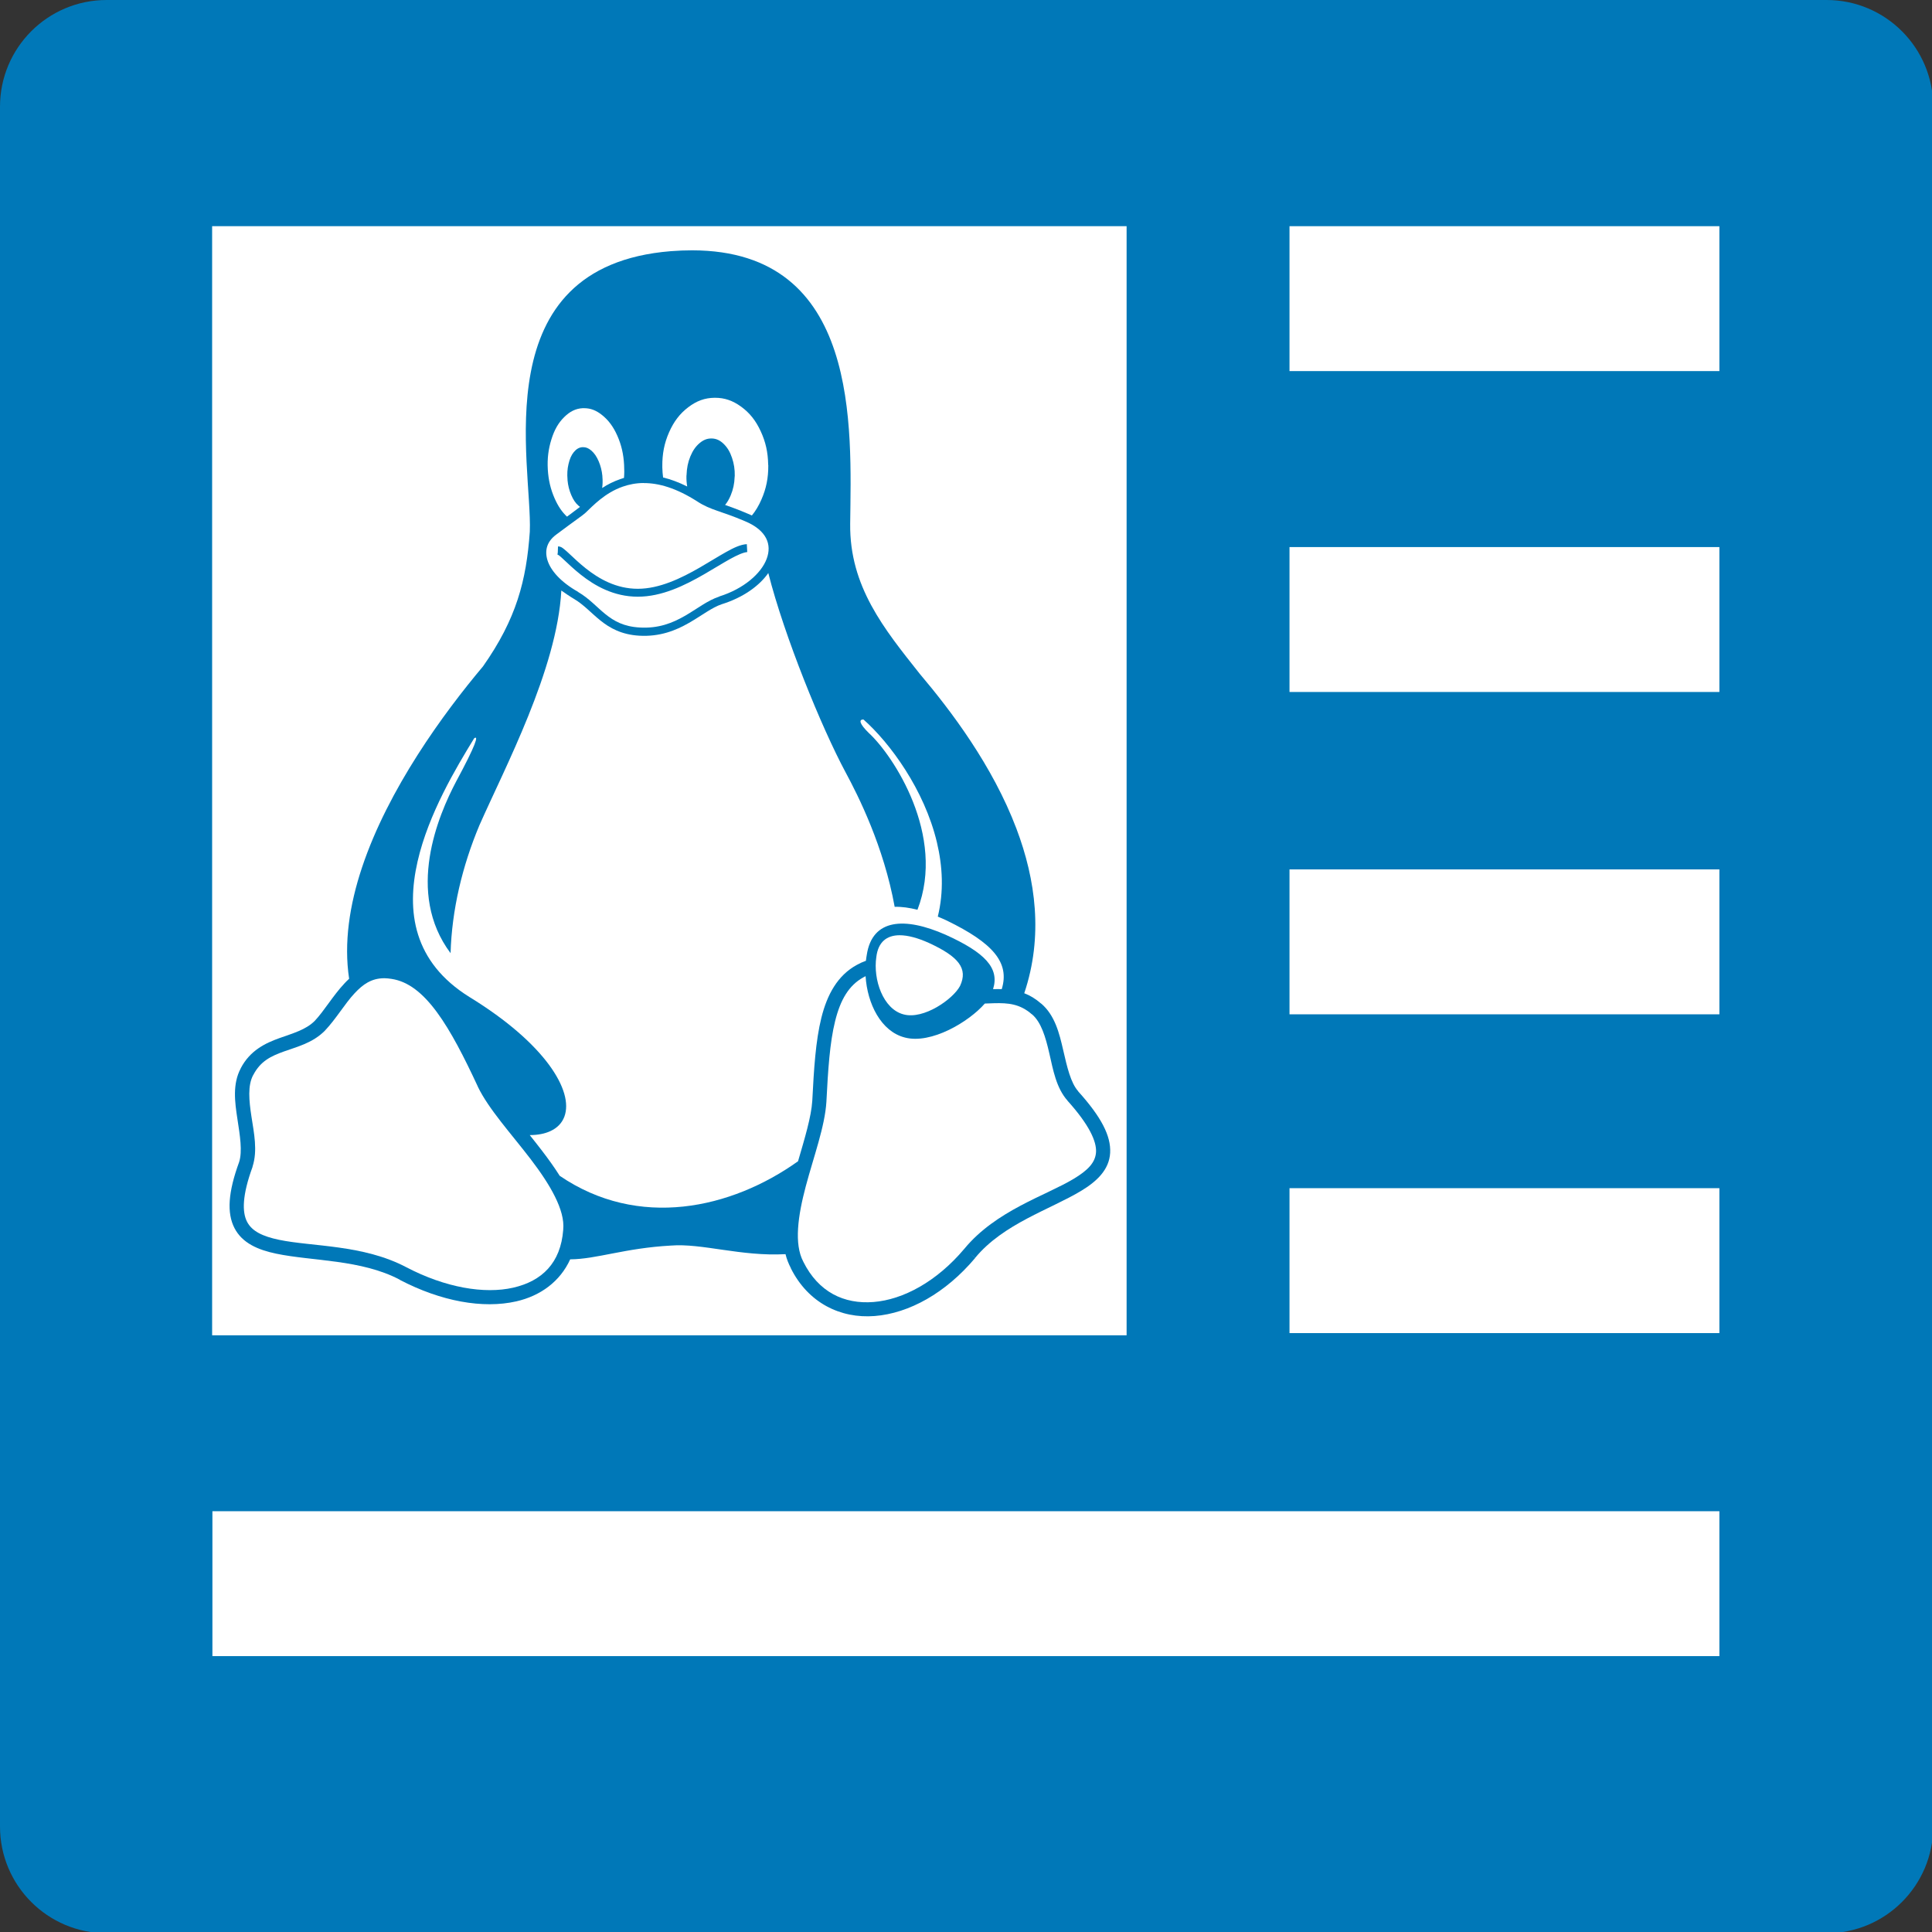
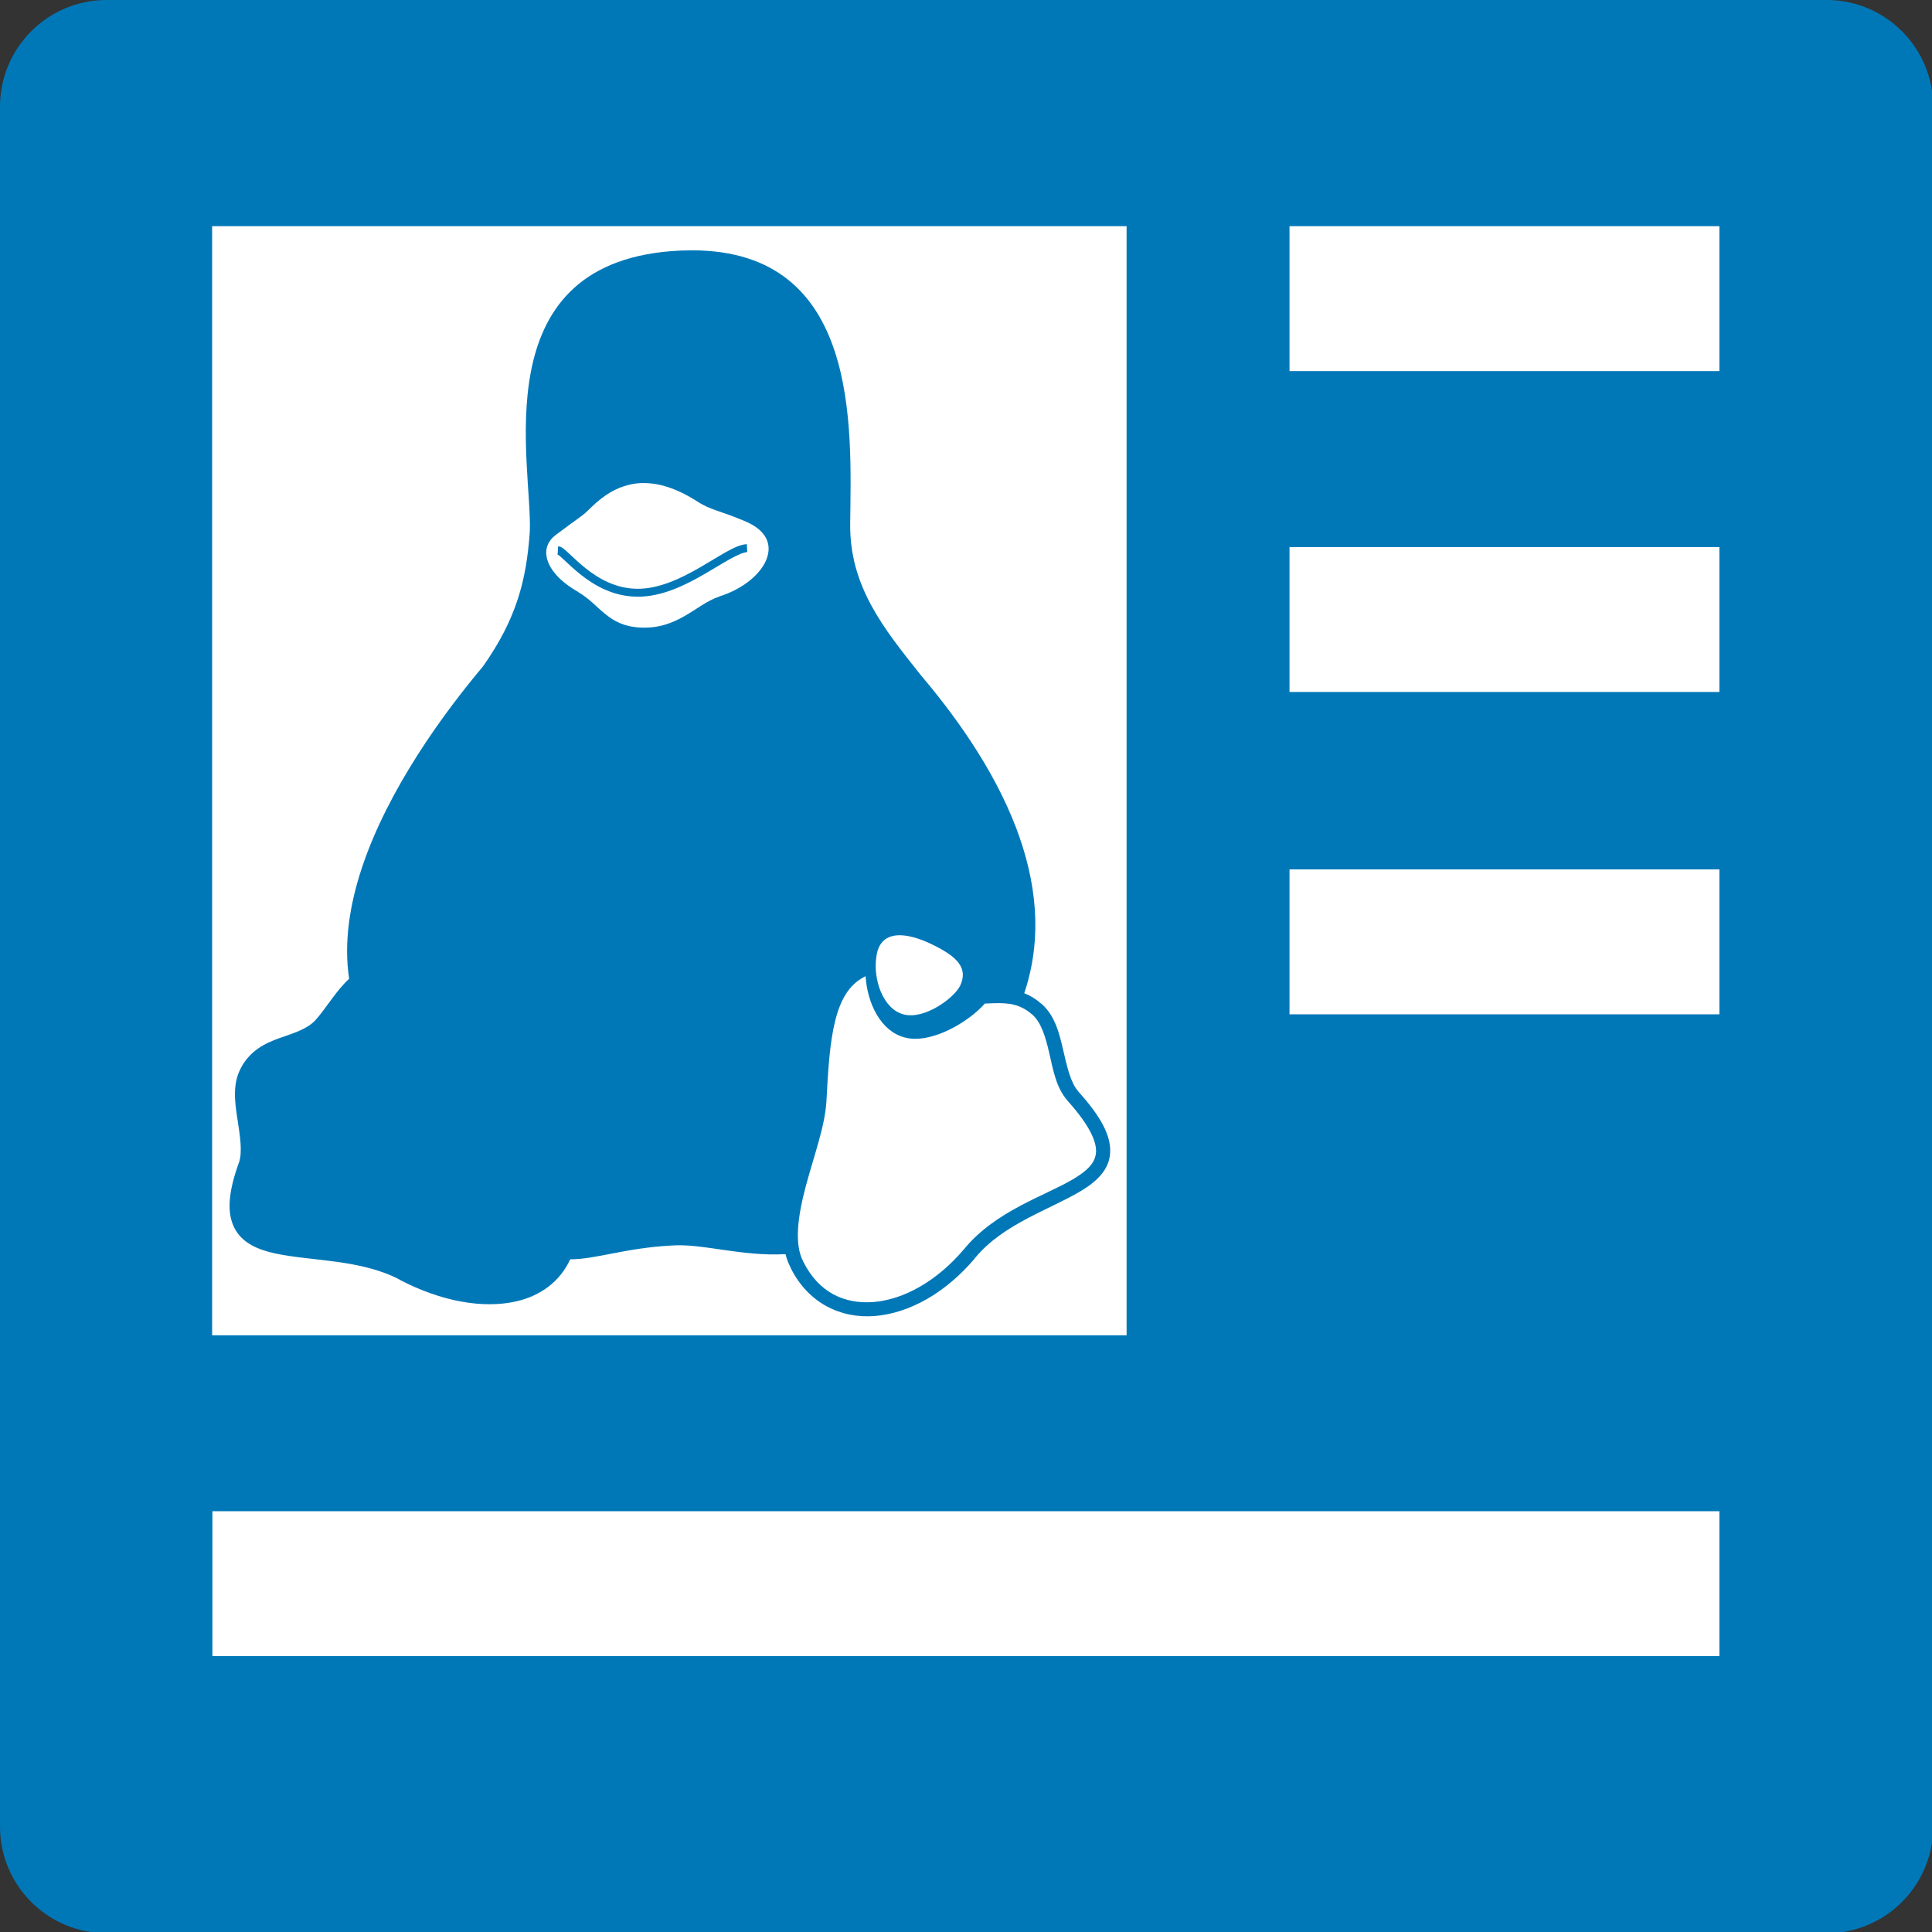
<svg xmlns="http://www.w3.org/2000/svg" version="1.1" id="RSSicon" x="0px" y="0px" width="200px" height="200px" viewBox="0 0 200 200" enable-background="new 0 0 200 200" xml:space="preserve">
  <rect x="0" y="0" width="200" height="200" fill="#333333" stroke="none" />
  <g>
    <g>
      <path fill="#0078B8" d="M189.087,200.127c6.099,0,11.039-4.949,11.039-11.045V11.047c0-6.098-4.94-11.047-11.039-11.047H11.039    C4.938,0,0,4.949,0,11.047v178.035c0,6.096,4.938,11.045,11.039,11.045H189.087z" />
    </g>
  </g>
  <rect x="133.489" y="23.415" fill="#FFFFFF" width="44.502" height="15" />
  <rect x="133.489" y="56.633" fill="#FFFFFF" width="44.502" height="15" />
  <rect x="133.489" y="90" fill="#FFFFFF" width="44.502" height="15.002" />
-   <rect x="133.489" y="123" fill="#FFFFFF" width="44.502" height="15.002" />
  <rect x="21.989" y="156.441" fill="#FFFFFF" width="156.002" height="15" />
  <g>
-     <path fill="#FFFFFF" d="M58.695,53.484c0.236-0.174,0.436-0.324,0.606-0.45c0.266-0.196,0.417-0.312,0.742-0.562   c-0.053-0.035-0.104-0.08-0.158-0.124c-0.312-0.27-0.544-0.62-0.753-1.113c-0.203-0.479-0.324-0.948-0.381-1.517v-0.065   c-0.052-0.588-0.021-1.097,0.102-1.62c0.122-0.521,0.29-0.919,0.55-1.235c0.26-0.318,0.545-0.478,0.877-0.507   c0.031-0.002,0.059,0,0.09,0c0.293-0.002,0.558,0.105,0.843,0.35c0.312,0.27,0.55,0.615,0.764,1.112   c0.2,0.478,0.325,0.953,0.382,1.518c0,0.025-0.005,0.043,0,0.067c0.04,0.425,0.03,0.805-0.023,1.179   c0.544-0.357,1.171-0.677,1.878-0.92c0.125-0.043,0.252-0.087,0.382-0.124c0.036-0.43,0.04-0.88,0.011-1.348   c-0.06-1.12-0.28-2.065-0.698-3.014c-0.417-0.947-0.926-1.621-1.584-2.146c-0.607-0.486-1.188-0.708-1.844-0.708   c-0.053-0.001-0.108-0.004-0.165-0.001c-0.725,0.038-1.325,0.341-1.921,0.933c-0.596,0.59-1.007,1.309-1.315,2.304   c-0.309,0.995-0.434,1.961-0.372,3.079v0.01c0.066,1.118,0.292,2.066,0.708,3.013C57.766,52.395,58.178,53.001,58.695,53.484z" />
-     <path fill="#FFFFFF" d="M71.138,50.362c-0.059-0.351-0.087-0.708-0.078-1.102c0-0.03,0.007-0.051,0.011-0.079   c0.024-0.715,0.143-1.327,0.395-1.934c0.25-0.607,0.558-1.042,0.966-1.384c0.389-0.325,0.759-0.469,1.193-0.472   c0.021,0,0.045-0.002,0.066,0c0.459,0.015,0.841,0.188,1.226,0.562c0.382,0.376,0.655,0.825,0.864,1.451   c0.199,0.597,0.295,1.182,0.281,1.866c0,0.032-0.011,0.051-0.011,0.079c-0.022,0.711-0.153,1.31-0.405,1.922   c-0.168,0.404-0.357,0.728-0.585,1c0.626,0.218,1.38,0.491,2.36,0.91c0.141,0.059,0.283,0.117,0.414,0.18   c0.388-0.468,0.708-1.009,0.989-1.653c0.495-1.128,0.718-2.231,0.708-3.53c-0.008-0.032-0.012-0.068-0.012-0.1   c-0.023-1.265-0.262-2.328-0.764-3.417c-0.512-1.118-1.152-1.922-2.034-2.562c-0.867-0.63-1.709-0.921-2.698-0.921h-0.052   c-1.011,0.01-1.854,0.319-2.723,0.978c-0.866,0.659-1.491,1.467-1.988,2.597c-0.497,1.128-0.71,2.235-0.698,3.529v0.102   c0.009,0.365,0.036,0.707,0.08,1.045C69.426,49.615,70.253,49.921,71.138,50.362z" />
    <path fill="#FFFFFF" d="M59.852,61.274v0.012c1.145,0.671,1.924,1.571,2.822,2.292c0.898,0.722,1.891,1.287,3.552,1.382   c1.952,0.114,3.384-0.468,4.652-1.193c1.27-0.724,2.354-1.611,3.586-2.011v-0.012c2.528-0.791,4.336-2.376,4.9-3.889   c0.282-0.755,0.28-1.472-0.057-2.136c-0.338-0.663-1.037-1.292-2.214-1.776c-2.446-1.048-3.514-1.125-4.88-2.013   c-2.221-1.428-4.048-1.928-5.573-1.922l-0.01-0.007c-0.798,0.003-1.507,0.15-2.146,0.37c-1.859,0.641-3.094,1.978-3.868,2.709   c-0.151,0.145-0.348,0.283-0.82,0.629c-0.476,0.349-1.196,0.87-2.227,1.641c-0.915,0.685-1.215,1.583-0.899,2.63   C56.988,59.028,58.006,60.231,59.852,61.274z M57.742,57.196l0.022-0.629c0.299,0,0.439,0.132,0.618,0.271   c0.179,0.137,0.374,0.321,0.595,0.527c0.442,0.414,1.004,0.951,1.675,1.483c1.343,1.065,3.132,2.103,5.373,2.103   c2.237,0,4.485-1.084,6.441-2.214c0.978-0.564,1.883-1.137,2.687-1.585c0.801-0.448,1.497-0.782,2.157-0.822l0.045,0.82   c-0.374,0.023-1.026,0.301-1.798,0.731c-0.771,0.43-1.678,0.998-2.676,1.573c-1.994,1.151-4.354,2.316-6.856,2.316   c-2.498,0-4.469-1.144-5.89-2.27c-0.711-0.562-1.296-1.122-1.731-1.529c-0.216-0.202-0.397-0.369-0.528-0.472   c-0.081-0.062-0.153-0.081-0.169-0.088C57.699,57.404,57.721,57.407,57.742,57.196z" />
    <path fill="#FFFFFF" d="M21.959,23.415v114.816h94.667V23.415H21.959z M111.921,123.276c-3.209,1.935-8.053,3.401-10.969,6.933   l-0.564-0.46l0.564,0.474c-3.061,3.637-6.84,5.729-10.4,6.011c-3.553,0.28-6.891-1.357-8.686-4.946   c-0.003-0.004,0.002-0.016,0-0.021c-0.24-0.46-0.43-0.937-0.55-1.437c-4.631,0.254-8.649-1.148-11.871-0.889   c-4.75,0.26-7.716,1.412-10.419,1.425c-1.044,2.294-3.072,3.777-5.575,4.35c-3.454,0.787-7.789,0.006-12.061-2.225v-0.014   c-3.988-2.111-9.053-1.915-12.791-2.697c-1.869-0.389-3.522-1.083-4.328-2.653c-0.802-1.562-0.657-3.717,0.483-6.832   c0.356-1.111,0.086-2.742-0.179-4.473c-0.265-1.733-0.521-3.604,0.348-5.229c0-0.001,0-0.008,0-0.01   c0.961-1.843,2.55-2.598,3.99-3.113c1.44-0.515,2.745-0.869,3.666-1.786c0.984-1.042,1.872-2.591,3.068-3.869   c0.16-0.17,0.318-0.337,0.495-0.494c-0.563-3.715,0.044-7.649,1.326-11.499c2.716-8.16,8.46-15.998,12.533-20.839   c3.466-4.927,4.489-8.899,4.844-13.938c0.29-6.891-4.881-27.475,14.602-29.044c0.767-0.059,1.501-0.087,2.209-0.087   c17.433,0.024,16.462,18.406,16.354,28.315c-0.072,6.491,3.514,10.872,7.182,15.5c3.279,3.876,7.568,9.549,10.027,16.05   c2.004,5.298,2.793,11.153,0.811,17.041c0.594,0.224,1.172,0.571,1.742,1.068c0.002,0.001,0.008-0.005,0.01,0   c1.43,1.216,1.883,3.095,2.283,4.832c0.4,1.74,0.771,3.366,1.551,4.248v0.014c2.377,2.635,3.404,4.604,3.307,6.361   C114.825,121.102,113.524,122.308,111.921,123.276z" />
    <path fill="#FFFFFF" d="M110.515,113.946c-1.18-1.33-1.496-3.19-1.889-4.901c-0.393-1.714-0.846-3.236-1.797-4.047h-0.014   c-1.24-1.085-2.449-1.182-3.9-1.146c-0.312,0.007-0.639,0.021-0.967,0.035c-1.654,1.899-5.559,4.232-8.275,3.517   c-2.479-0.627-3.893-3.516-4.068-6.352c-0.068,0.034-0.139,0.073-0.213,0.113c-1.531,0.839-2.393,2.336-2.941,4.543   c-0.551,2.203-0.736,5.065-0.902,8.338v0.012c-0.156,2.555-1.32,5.684-2.135,8.745c-0.813,3.06-1.226,5.962-0.26,7.799l0.011,0.01   v0.014c1.56,3.124,4.198,4.399,7.263,4.157c3.062-0.243,6.543-2.112,9.396-5.505c3.287-3.981,8.428-5.499,11.332-7.252   c1.453-0.876,2.24-1.677,2.305-2.765c0.061-1.086-0.676-2.786-2.945-5.307V113.946z" />
-     <path fill="#FFFFFF" d="M84.087,113.958c0.168-3.279,0.344-6.196,0.943-8.606c0.604-2.416,1.682-4.38,3.666-5.464   c0.316-0.176,0.627-0.317,0.943-0.427c0.021-0.205,0.055-0.411,0.088-0.608c0.57-3.769,3.938-3.948,8.16-2.09   c4.076,1.843,5.605,3.449,4.914,5.632c0.025-0.003,0.055,0,0.08,0c0.268-0.004,0.541-0.009,0.818,0   c0.85-2.754-0.912-4.773-5.676-7.093c-0.32-0.15-0.633-0.287-0.943-0.415c0.637-2.584,0.5-5.198-0.092-7.688   c-1.299-5.462-4.875-10.307-7.598-12.713c-0.502-0.021-0.449,0.422,0.562,1.406c2.508,2.308,7.992,10.596,5.023,18.287   c-0.848-0.215-1.641-0.326-2.359-0.303c-1.137-6.271-3.762-11.476-5.082-13.926c-2.482-4.622-6.34-14.079-8-20.628   c-0.968,1.379-2.673,2.558-4.811,3.226c-1.014,0.331-2.082,1.18-3.419,1.945c-1.339,0.766-2.98,1.438-5.125,1.315   c-1.838-0.107-3.051-0.791-4.025-1.574c-0.971-0.779-1.721-1.637-2.718-2.225c-0.342-0.194-1.105-0.715-1.328-0.877   c-0.433,8.152-5.872,18.391-8.475,24.29c-1.787,4.251-2.863,8.796-2.989,13.253c-4.697-6.263-1.262-14.294,0.573-17.769   c2.048-3.802,2.364-4.839,1.866-4.475c-1.846,3.013-4.73,7.81-5.856,12.748c-0.587,2.57-0.705,5.179,0.057,7.587   c0.761,2.408,2.396,4.63,5.306,6.441c3.96,2.427,6.647,4.86,8.238,7.013c1.59,2.155,2.093,4.035,1.596,5.374   c-0.249,0.667-0.745,1.181-1.462,1.505c-0.574,0.263-1.286,0.405-2.124,0.405c0.426,0.535,0.853,1.073,1.27,1.618   c0.653,0.854,1.281,1.723,1.832,2.596c8.152,5.564,17.754,3.432,24.673-1.505C83.304,117.849,83.985,115.608,84.087,113.958z" />
    <path fill="#FFFFFF" d="M93.112,96.816c-1.305,0.007-2.209,0.685-2.395,2.258c-0.346,2.317,0.693,5.387,2.822,5.936   c2.086,0.567,5.135-1.59,5.844-2.945c0.842-1.795-0.123-3.023-3.217-4.45C95.022,97.1,93.979,96.812,93.112,96.816z" />
-     <path fill="#FFFFFF" d="M49.457,112.476v-0.012c-1.394-2.996-2.767-5.701-4.226-7.68c-1.458-1.979-2.963-3.187-4.698-3.449   c-0.256-0.04-0.503-0.067-0.729-0.069h-0.047c-1.309,0.01-2.179,0.626-3.046,1.554c-1.029,1.098-1.911,2.643-3.081,3.876v0.011   H33.62c-1.265,1.27-2.865,1.651-4.215,2.137c-1.351,0.486-2.438,0.998-3.182,2.431l-0.012,0.012   c-0.58,1.076-0.44,2.615-0.179,4.313c0.261,1.699,0.649,3.508,0.113,5.161v0.01v0.022c-1.084,2.956-1.084,4.685-0.573,5.678   c0.51,0.993,1.624,1.521,3.327,1.876c3.404,0.712,8.712,0.481,13.174,2.843c4.031,2.107,8.07,2.792,11.049,2.111   c2.979-0.681,4.92-2.549,5.182-5.988V127.3v-0.012c0.202-2.017-1.356-4.658-3.361-7.282   C52.938,117.381,50.579,114.817,49.457,112.476z" />
  </g>
</svg>